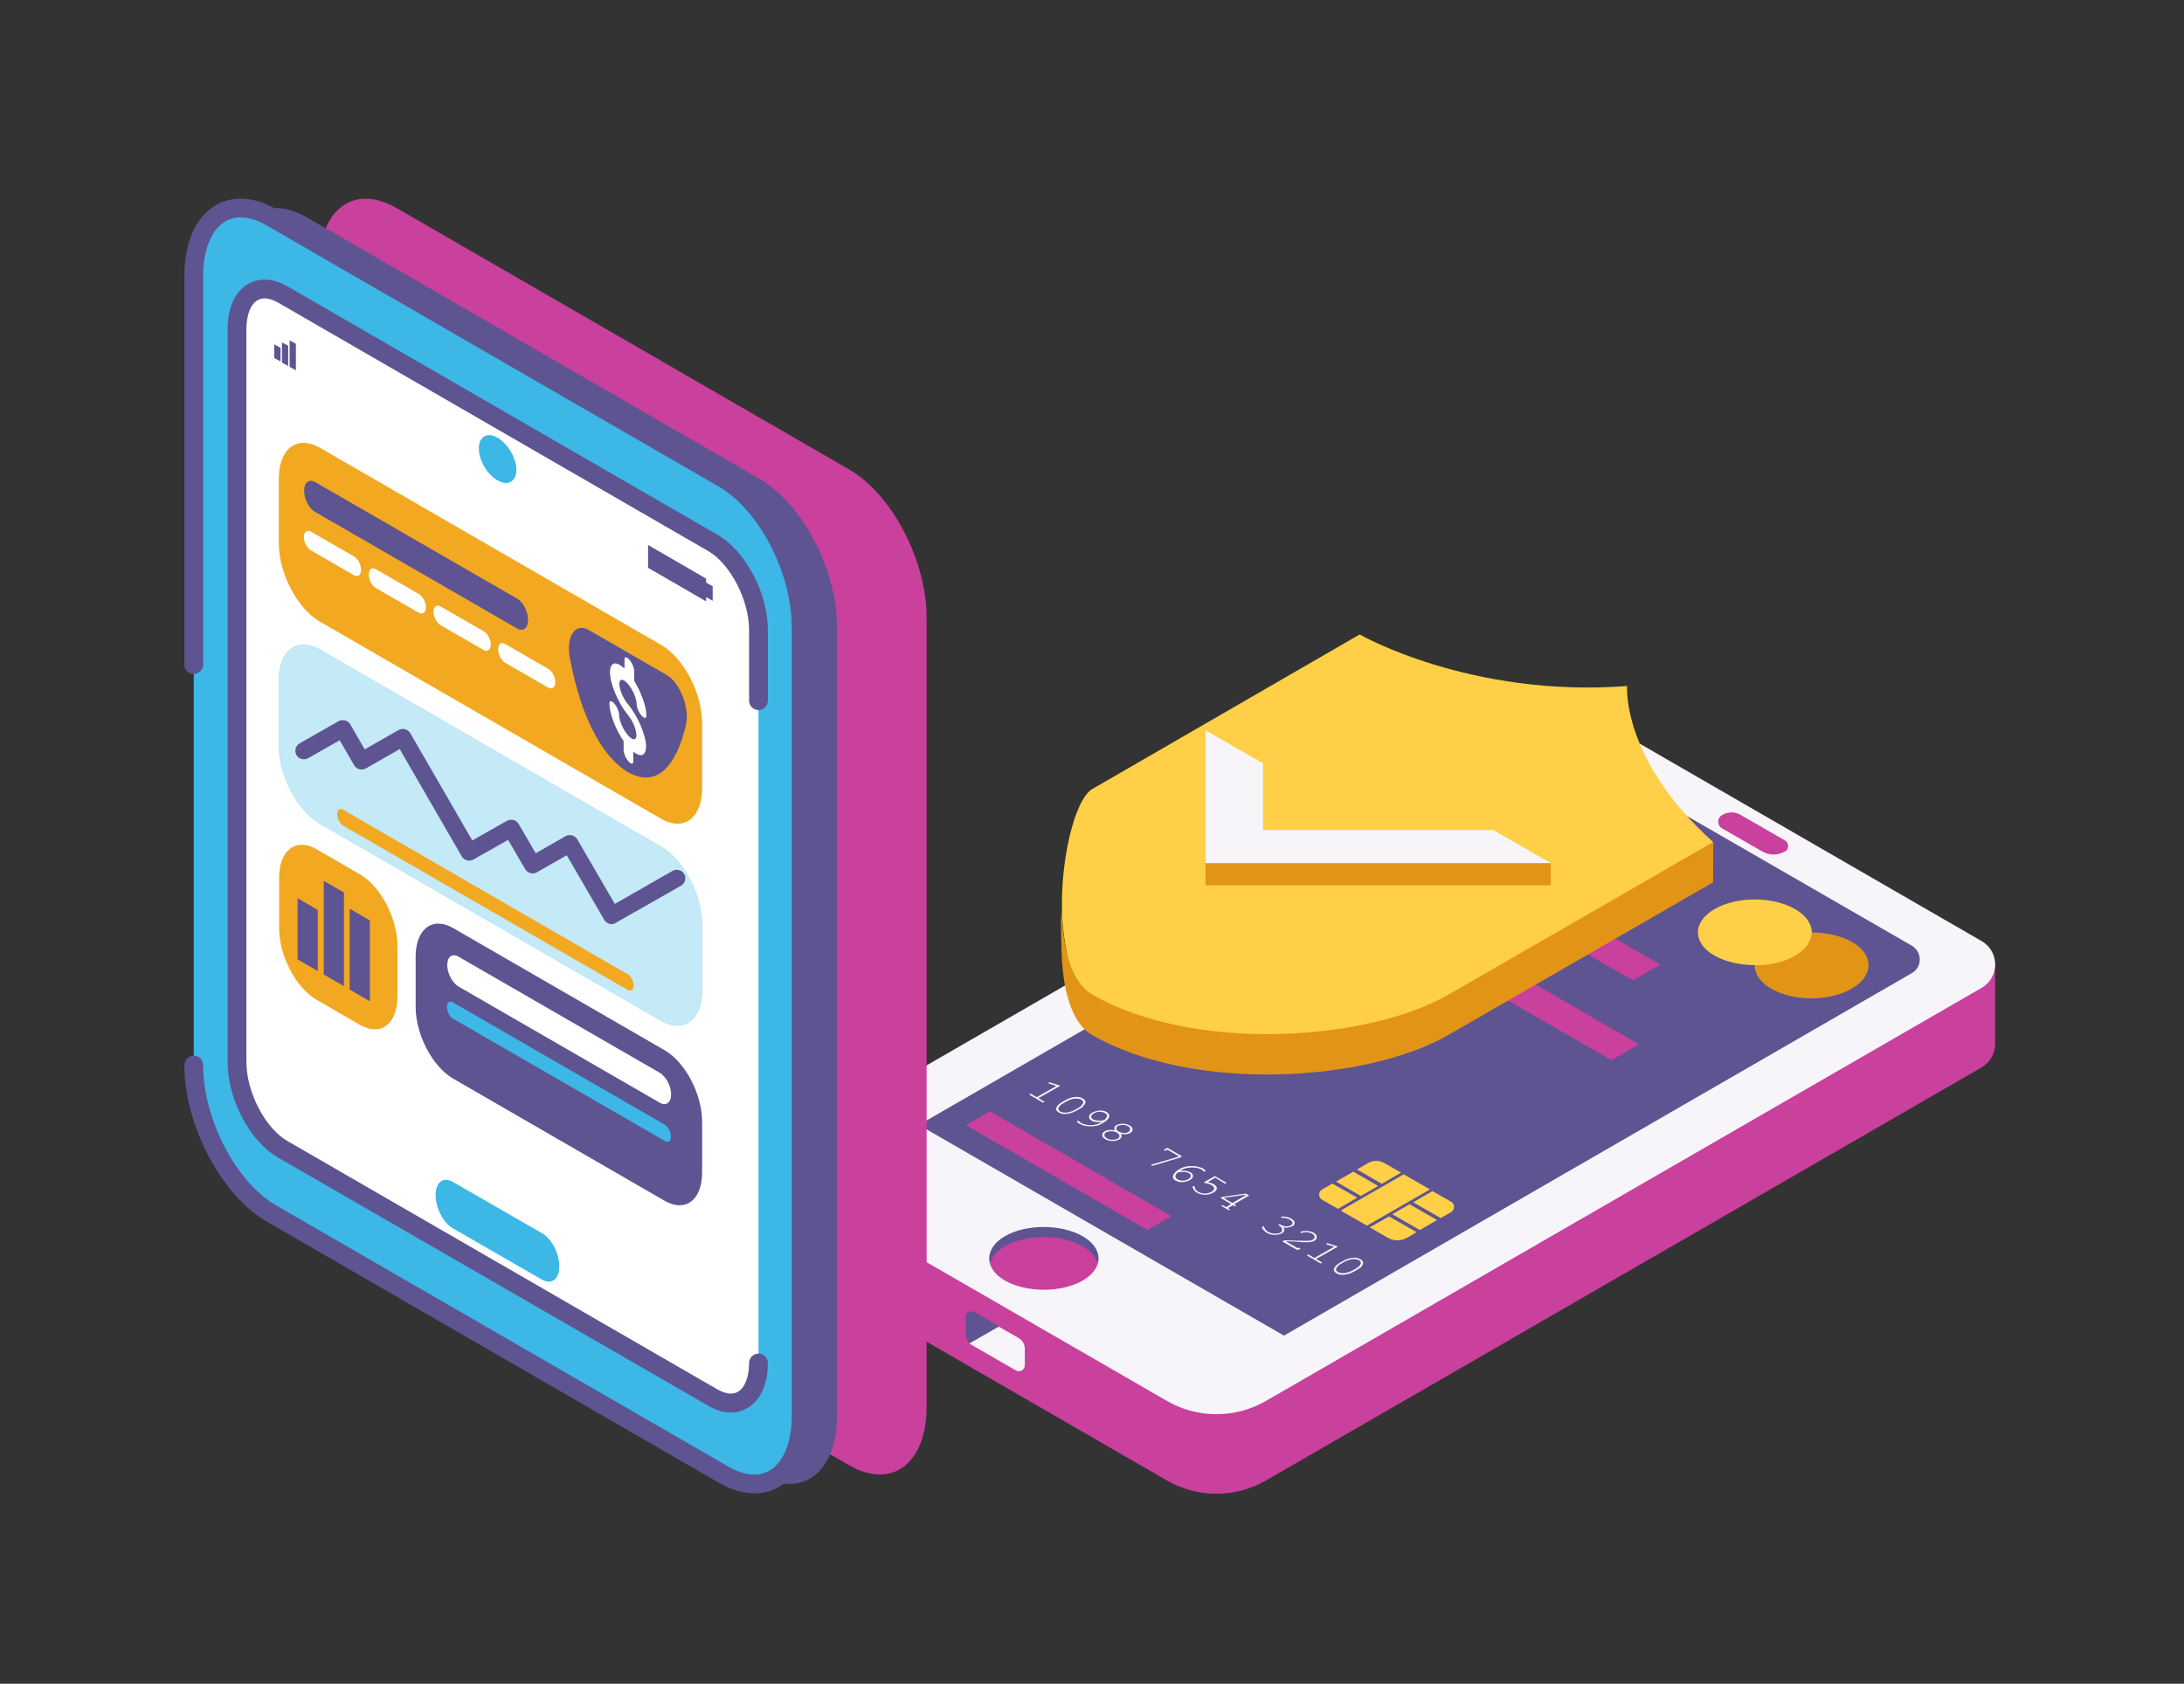
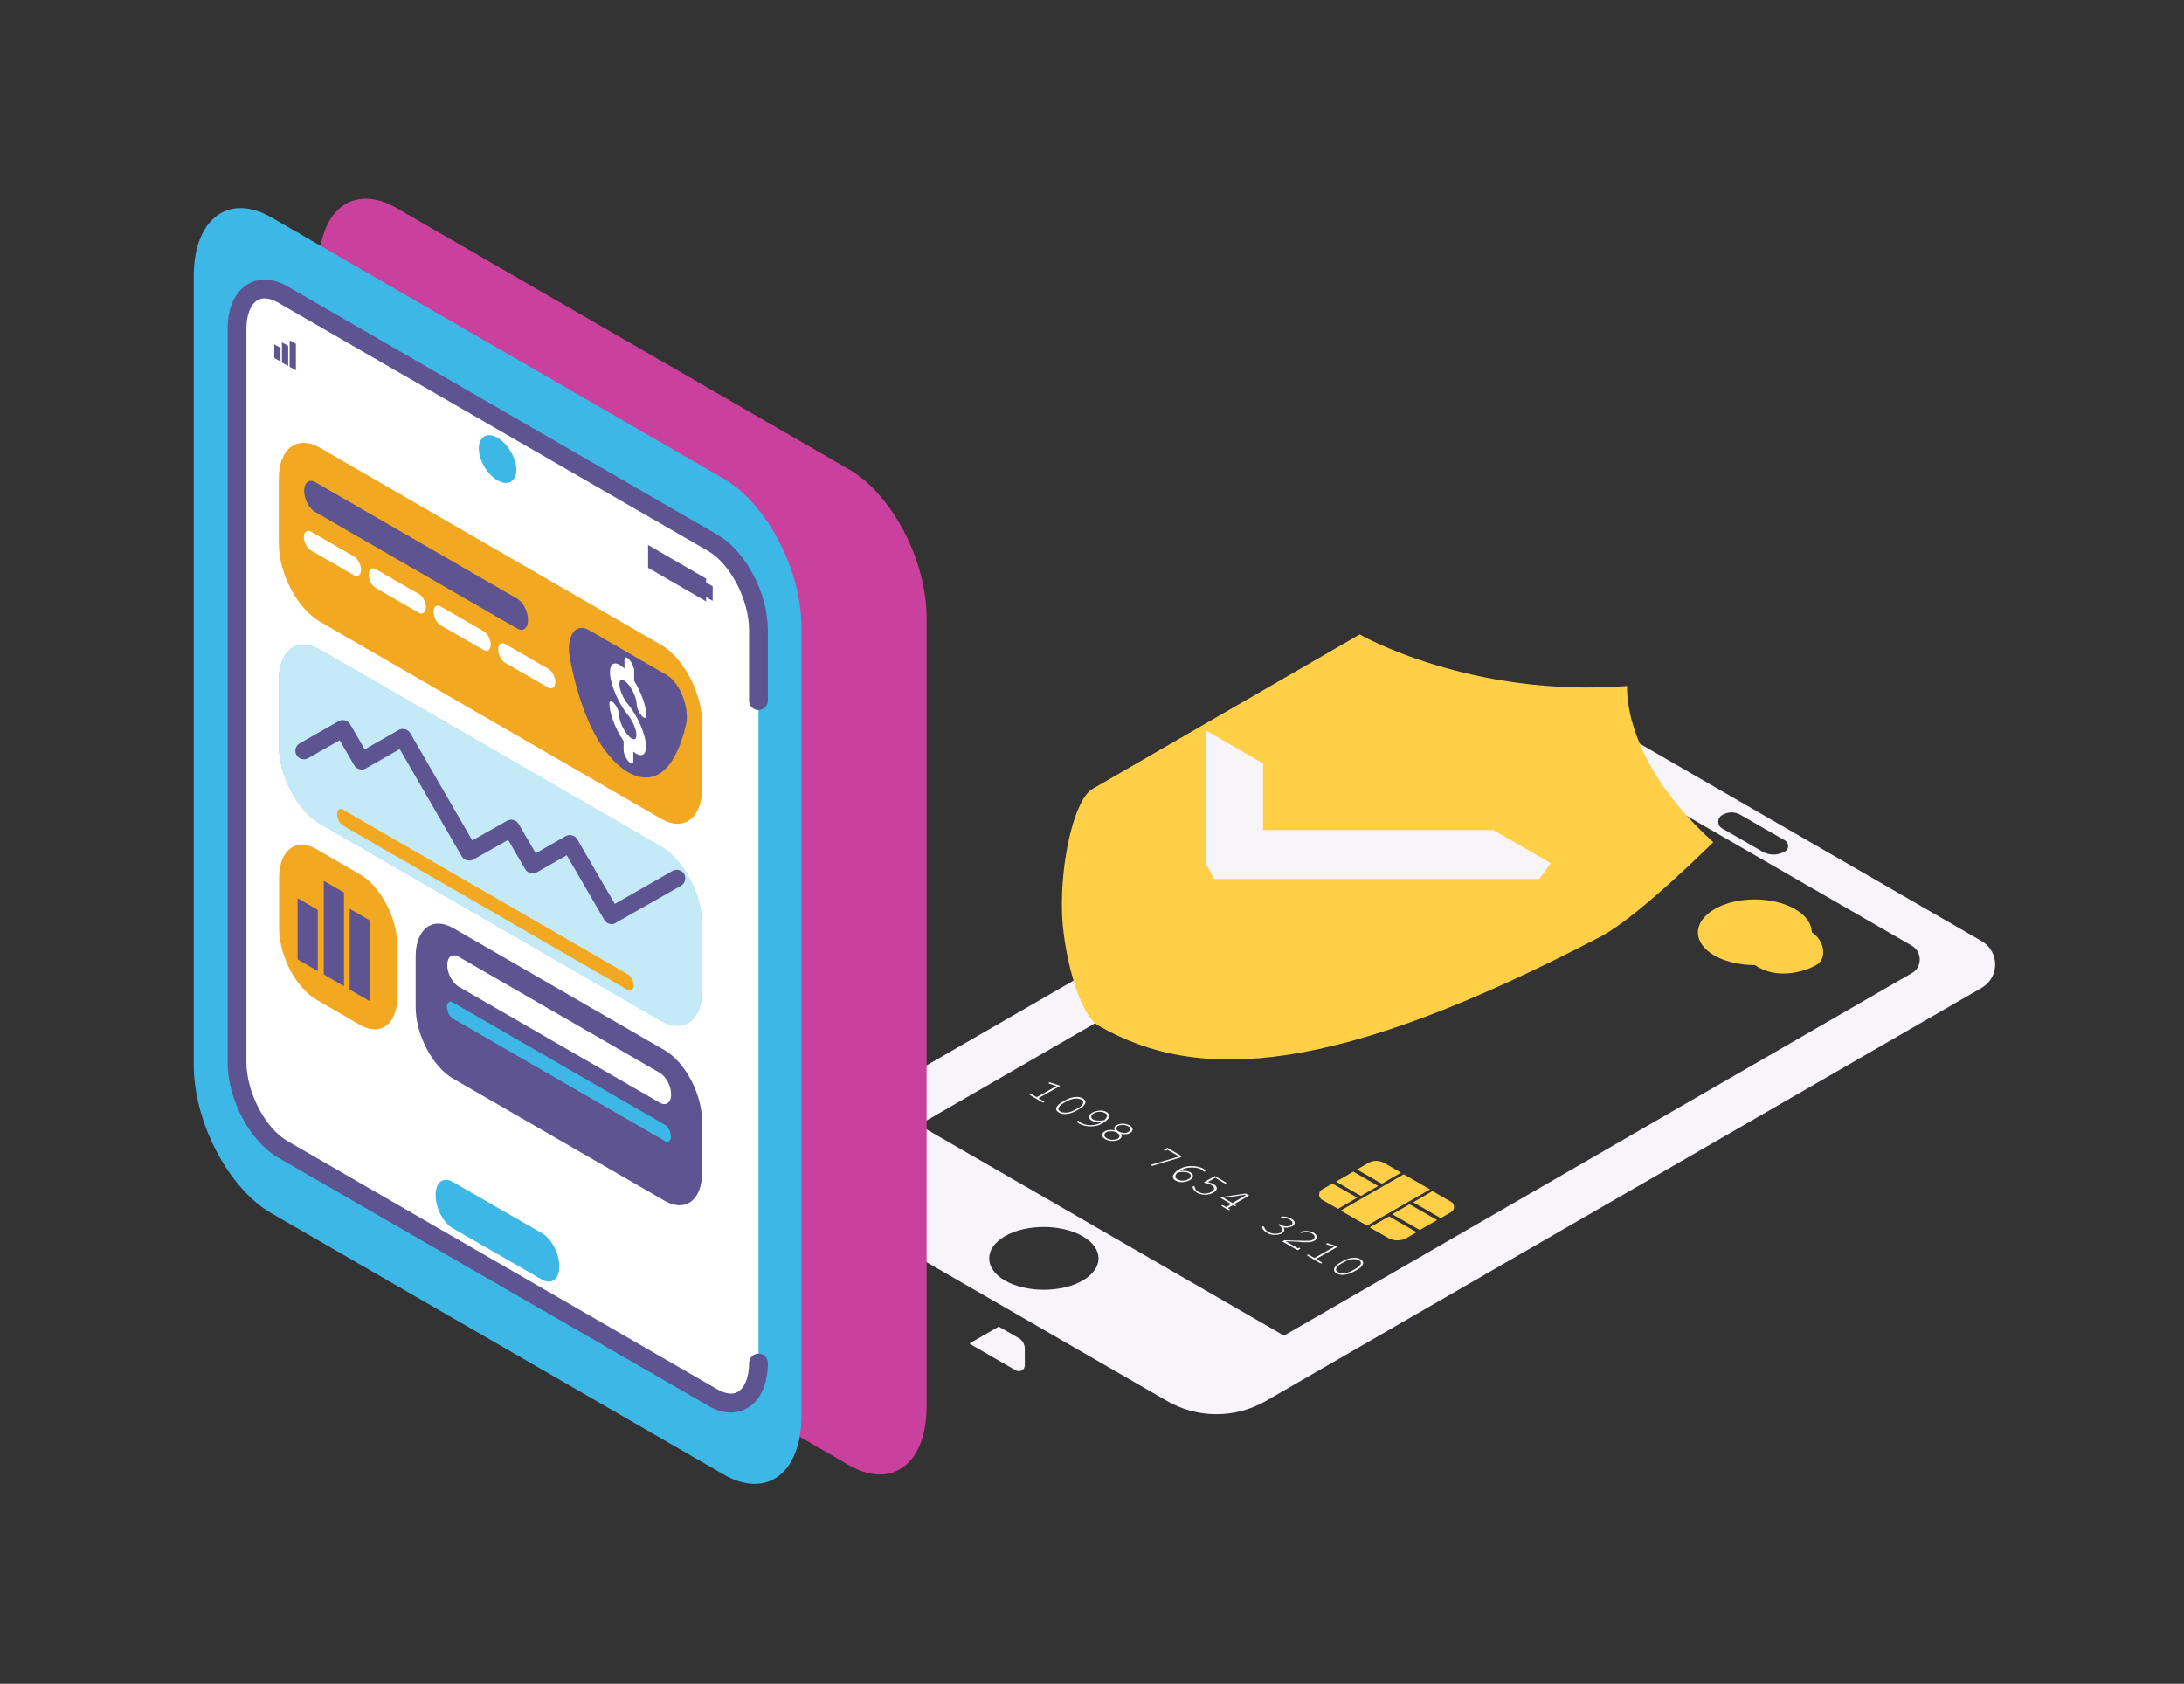
<svg xmlns="http://www.w3.org/2000/svg" width="1197" zoomAndPan="magnify" viewBox="0 0 897.75 692.25" height="923" preserveAspectRatio="xMidYMid meet" version="1.0">
  <rect x="0" y="0" width="897.75" height="692.25" fill="#333333" stroke="none" />
  <defs>
    <filter x="0%" y="0%" width="100%" height="100%" id="26226cba38">
      <feColorMatrix values="0 0 0 0 1 0 0 0 0 1 0 0 0 0 1 0 0 0 1 0" color-interpolation-filters="sRGB" />
    </filter>
    <clipPath id="f24c9ea4ad">
      <path d="M 436 260.777 L 750 260.777 L 750 510 L 436 510 Z M 436 260.777 " clip-rule="nonzero" />
    </clipPath>
    <clipPath id="f87af07aac">
      <path d="M 75.461 81 L 334 81 L 334 614 L 75.461 614 Z M 75.461 81 " clip-rule="nonzero" />
    </clipPath>
    <mask id="673e014e67">
      <g filter="url(#26226cba38)">
        <rect x="-89.775" width="1077.3" fill="#000000" y="-69.225" height="830.7" fill-opacity="0.698" />
      </g>
    </mask>
    <clipPath id="3d100a5643">
      <path d="M 0.238 1 L 174.77 1 L 174.77 158 L 0.238 158 Z M 0.238 1 " clip-rule="nonzero" />
    </clipPath>
    <clipPath id="c8e53e6336">
      <rect x="0" width="175" y="0" height="159" />
    </clipPath>
  </defs>
-   <path fill="#c9409d" d="M 703.859 339.16 C 702.957 335.66 703.758 331.258 707.758 330.156 C 711.062 329.258 714.664 331.859 717.363 333.258 C 719.664 334.457 722.164 335.359 724.566 336.559 C 730.668 339.461 736.07 343.961 739.773 349.664 C 740.574 350.863 741.273 352.262 741.473 353.664 C 741.672 355.164 741.172 356.766 739.871 357.562 C 738.57 358.363 736.77 358.164 735.469 357.363 C 734.07 356.664 732.969 355.465 731.77 354.562 C 726.766 350.664 720.066 350.164 714.262 347.66 C 712.062 346.762 710.062 345.562 707.961 344.262 C 706.961 343.66 705.961 343.062 705.258 342.059 C 704.457 341.262 704.059 340.262 703.859 339.16 Z M 791.191 397.473 C 791.191 397.473 788.59 399.477 785.59 402.777 L 657.941 329.156 C 648.137 323.457 635.934 323.457 626.129 329.156 L 355.723 485.195 C 346.82 472.594 319.91 478.496 319.91 478.496 L 319.91 511.402 C 320.012 514.402 321.512 517.305 324.41 519.004 L 479.773 608.727 C 492.277 615.93 507.684 615.93 520.289 608.727 L 814.5 438.883 C 818.102 436.785 820.004 433.184 820.102 429.48 L 820.102 396.574 Z M 791.191 397.473 " fill-opacity="1" fill-rule="nonzero" />
-   <path fill="#5d5491" d="M 398.539 552.215 C 397.539 551.211 396.941 549.914 396.941 548.41 L 396.941 541.512 C 396.941 539.711 398.941 538.508 400.539 539.41 L 410.645 545.211 L 415.746 555.016 C 412.746 554.914 398.84 552.512 398.539 552.215 Z M 446.258 505.703 C 437.555 500.699 419.648 499.398 410.844 504.402 C 405.543 507.5 402.242 517.406 406.945 519.406 C 407.645 516.805 409.746 514.305 413.145 512.305 C 421.848 507.301 436.156 507.301 444.957 512.305 C 448.461 514.305 450.461 516.805 451.16 519.406 C 455.863 517.406 451.562 508.801 446.258 505.703 Z M 790.59 400.875 L 532.094 554.512 L 368.027 461.992 L 627.328 312.152 C 635.832 307.25 648.035 305.75 656.539 310.652 L 790.59 389.773 C 794.895 392.273 794.895 398.473 790.59 400.875 Z M 481.574 500 L 406.945 456.891 L 397.039 462.59 L 471.668 505.703 Z M 673.746 429.383 L 577.211 373.566 C 569.008 373.969 560.805 373.77 552.699 372.566 L 662.344 435.883 Z M 682.551 396.574 L 631.43 367.066 C 626.93 368.266 622.328 368.766 617.727 369.266 C 616.324 369.469 614.824 369.566 613.422 369.766 L 671.246 403.074 Z M 682.551 396.574 " fill-opacity="1" fill-rule="nonzero" />
-   <path fill="#f7f5fa" d="M 435.855 446.387 L 426.852 451.488 L 429.051 452.789 C 429.254 452.887 429.254 452.988 429.254 452.988 C 429.254 453.09 429.254 453.09 429.152 453.188 C 429.051 453.289 428.953 453.289 428.852 453.289 C 428.75 453.289 428.551 453.188 428.453 453.188 L 423.352 450.188 C 423.148 450.086 423.148 449.988 423.148 449.988 C 423.148 449.887 423.148 449.887 423.25 449.789 C 423.352 449.688 423.449 449.688 423.551 449.688 C 423.648 449.688 423.852 449.789 423.949 449.789 L 426.152 451.086 L 434.254 446.488 L 431.453 445.586 C 431.352 445.586 431.254 445.484 431.152 445.484 C 431.055 445.484 431.055 445.387 431.055 445.285 C 431.055 445.188 431.055 445.188 431.152 445.086 C 431.254 445.086 431.352 444.984 431.453 444.984 C 431.555 444.984 431.652 444.984 431.852 445.086 Z M 443.957 455.789 L 442.355 456.688 C 440.957 457.488 439.555 457.891 438.156 457.988 C 437.055 458.09 436.055 457.891 435.254 457.391 C 434.855 457.188 434.555 456.891 434.355 456.59 C 434.152 456.289 434.055 455.988 434.152 455.688 C 434.152 455.488 434.254 455.289 434.453 454.988 C 434.652 454.688 434.855 454.387 435.055 454.188 C 435.355 453.887 435.855 453.59 436.355 453.188 L 437.957 452.289 C 439.355 451.488 440.758 451.086 442.156 450.988 C 443.258 450.887 444.258 451.086 445.059 451.586 C 445.457 451.789 445.758 452.09 445.957 452.387 C 446.16 452.688 446.258 452.988 446.16 453.289 C 446.16 453.488 446.059 453.688 445.859 453.988 C 445.66 454.289 445.457 454.59 445.258 454.789 C 445.059 455.188 444.559 455.488 443.957 455.789 Z M 443.258 455.488 C 443.859 455.188 444.359 454.789 444.656 454.387 C 444.957 453.988 445.258 453.688 445.258 453.387 C 445.258 453.188 445.258 452.988 445.16 452.789 C 445.059 452.488 444.758 452.289 444.457 452.09 C 443.758 451.688 442.758 451.586 441.656 451.688 C 440.555 451.887 439.457 452.188 438.457 452.789 L 437.055 453.59 C 436.453 453.887 435.953 454.289 435.656 454.688 C 435.355 455.09 435.055 455.391 435.055 455.789 C 435.055 455.988 435.055 456.188 435.156 456.289 C 435.254 456.59 435.555 456.789 435.855 456.988 C 436.555 457.391 437.555 457.488 438.656 457.391 C 439.758 457.188 440.855 456.891 441.855 456.289 Z M 453.062 461.191 C 452.16 461.289 451.359 461.391 450.559 461.289 C 449.762 461.191 449.16 460.988 448.66 460.691 C 448.258 460.391 447.859 460.09 447.758 459.691 C 447.559 459.289 447.66 458.891 447.859 458.488 C 448.059 458.09 448.461 457.688 449.059 457.391 C 449.859 456.988 450.762 456.688 451.961 456.59 C 453.062 456.488 454.062 456.688 454.863 457.188 C 455.461 457.488 455.762 457.988 455.961 458.391 C 456.062 458.891 455.961 459.391 455.562 459.891 C 455.062 460.59 454.16 461.289 453.062 461.891 C 452.16 462.391 451.262 462.789 450.359 462.891 C 449.762 462.992 449.059 463.09 448.359 463.09 C 447.66 463.09 446.859 462.992 446.16 462.891 C 445.16 462.691 444.359 462.391 443.656 461.992 C 443.156 461.691 442.855 461.492 442.758 461.191 C 442.656 461.09 442.758 460.988 442.855 460.891 C 442.957 460.891 443.059 460.789 443.156 460.789 C 443.258 460.789 443.359 460.789 443.457 460.891 C 443.559 460.891 443.559 460.988 443.656 461.09 C 443.758 461.289 443.957 461.391 444.258 461.59 C 445.359 462.191 446.66 462.59 448.258 462.59 C 449.859 462.59 451.16 462.289 452.359 461.59 C 452.359 461.59 452.66 461.492 453.062 461.191 Z M 453.961 460.488 C 454.66 459.789 455.062 459.191 455.062 458.691 C 455.062 458.289 454.762 457.891 454.16 457.59 C 453.562 457.289 452.859 457.09 452.062 457.09 C 451.16 457.09 450.359 457.289 449.66 457.688 C 448.961 458.09 448.66 458.488 448.559 458.988 C 448.461 459.488 448.758 459.891 449.262 460.191 C 449.559 460.391 449.961 460.488 450.359 460.59 C 450.859 460.691 451.359 460.691 451.961 460.691 C 452.359 460.789 453.062 460.691 453.961 460.488 Z M 460.766 466.191 C 461.062 466.691 461.164 467.09 460.965 467.492 C 460.863 467.891 460.465 468.191 460.062 468.492 C 459.266 468.891 458.363 469.094 457.262 469.094 C 456.164 469.094 455.16 468.793 454.363 468.391 C 453.562 467.891 453.062 467.391 453.062 466.691 C 453.062 466.09 453.363 465.492 454.16 465.09 C 454.66 464.793 455.262 464.59 455.961 464.59 C 456.664 464.492 457.363 464.59 458.262 464.691 C 458.062 464.293 457.965 463.891 458.062 463.59 C 458.164 463.191 458.465 462.789 458.965 462.59 C 459.664 462.191 460.562 461.992 461.566 461.992 C 462.664 461.992 463.566 462.289 464.367 462.691 C 465.164 463.191 465.566 463.691 465.566 464.293 C 465.566 464.891 465.266 465.391 464.566 465.793 C 464.066 466.09 463.465 466.293 462.766 466.293 C 462.164 466.391 461.465 466.293 460.766 466.191 Z M 459.363 468.191 C 459.965 467.891 460.164 467.492 460.164 466.992 C 460.164 466.492 459.766 466.09 459.164 465.691 C 458.465 465.293 457.762 465.09 456.863 465.09 C 455.961 465.09 455.262 465.191 454.762 465.492 C 454.16 465.793 453.961 466.191 453.961 466.691 C 453.961 467.191 454.363 467.594 454.961 467.992 C 455.664 468.391 456.363 468.594 457.262 468.594 C 458.062 468.594 458.762 468.492 459.363 468.191 Z M 463.766 465.391 C 464.266 465.09 464.566 464.691 464.566 464.191 C 464.566 463.691 464.266 463.289 463.664 462.992 C 463.066 462.691 462.363 462.492 461.566 462.492 C 460.766 462.492 460.062 462.59 459.562 462.891 C 459.062 463.191 458.863 463.492 458.863 463.992 C 458.863 464.492 459.266 464.891 459.863 465.191 C 460.465 465.59 461.164 465.691 461.965 465.793 C 462.766 465.891 463.266 465.691 463.766 465.391 Z M 484.273 475.594 L 484.574 475.395 L 479.871 472.691 L 479.27 472.992 C 479.07 473.094 478.973 473.094 478.871 473.094 C 478.77 473.094 478.672 473.094 478.57 472.992 C 478.473 472.895 478.473 472.895 478.473 472.793 C 478.473 472.691 478.57 472.594 478.672 472.594 L 479.871 471.895 L 485.875 475.395 L 484.875 475.992 L 474.07 479.195 C 473.871 479.293 473.77 479.293 473.668 479.293 C 473.57 479.293 473.469 479.293 473.367 479.195 C 473.27 479.094 473.27 479.094 473.27 478.996 C 473.27 478.895 473.27 478.895 473.367 478.793 C 473.367 478.793 473.469 478.695 473.668 478.695 Z M 485.074 481.395 C 486.074 481.297 486.875 481.297 487.574 481.395 C 488.273 481.496 488.875 481.695 489.375 481.996 C 490.074 482.395 490.375 482.895 490.375 483.496 C 490.375 484.098 489.977 484.695 489.074 485.195 C 488.273 485.598 487.375 485.895 486.273 485.996 C 485.172 486.098 484.172 485.895 483.273 485.395 C 482.672 485.098 482.371 484.695 482.172 484.195 C 481.973 483.695 482.172 483.195 482.574 482.594 C 483.074 481.895 483.875 481.195 484.973 480.594 C 485.773 480.094 486.676 479.793 487.676 479.594 C 488.477 479.395 489.273 479.395 490.074 479.395 C 490.875 479.395 491.676 479.496 492.477 479.695 C 493.277 479.895 493.977 480.094 494.676 480.496 C 495.078 480.797 495.379 480.996 495.477 481.297 C 495.477 481.395 495.477 481.496 495.379 481.594 C 495.277 481.695 495.176 481.695 495.078 481.695 C 494.977 481.695 494.879 481.695 494.777 481.594 C 494.676 481.594 494.676 481.496 494.578 481.395 C 494.477 481.195 494.277 480.996 493.977 480.895 C 492.977 480.297 491.676 479.996 489.977 479.996 C 488.273 479.996 486.875 480.297 485.773 480.996 C 485.676 480.996 485.473 481.094 485.074 481.395 Z M 484.172 481.996 C 483.473 482.594 483.074 483.195 483.172 483.695 C 483.172 484.195 483.473 484.598 484.074 484.895 C 484.672 485.195 485.375 485.395 486.176 485.395 C 487.074 485.395 487.773 485.195 488.477 484.797 C 489.176 484.395 489.477 483.996 489.477 483.496 C 489.477 482.996 489.273 482.594 488.676 482.297 C 488.176 481.996 487.473 481.895 486.574 481.797 C 486.176 481.797 485.273 481.895 484.172 481.996 Z M 499.578 484.195 L 496.477 485.996 C 496.977 486.098 497.477 486.297 497.879 486.398 C 498.277 486.598 498.68 486.695 498.98 486.898 C 499.781 487.398 500.18 487.898 500.18 488.598 C 500.18 489.195 499.68 489.797 498.777 490.297 C 497.777 490.898 496.68 491.199 495.379 491.199 C 494.176 491.199 493.078 490.898 492.078 490.398 C 491.477 489.996 490.977 489.598 490.676 489.098 C 490.477 488.797 490.277 488.398 490.277 488.098 C 490.277 487.898 490.277 487.797 490.375 487.695 C 490.477 487.598 490.574 487.598 490.676 487.598 C 490.777 487.598 490.875 487.598 490.977 487.695 C 491.074 487.797 491.074 487.797 491.074 487.898 C 491.176 488.797 491.676 489.496 492.578 489.996 C 493.375 490.398 494.176 490.699 495.176 490.699 C 496.18 490.699 497.078 490.496 497.98 489.996 C 498.68 489.598 499.078 489.098 499.078 488.598 C 499.078 488.098 498.777 487.695 498.078 487.297 C 497.379 486.898 496.578 486.598 495.578 486.398 C 495.379 486.398 495.176 486.297 495.078 486.297 C 494.977 486.195 494.977 486.195 494.977 486.098 C 494.977 485.996 495.078 485.996 495.176 485.895 L 499.379 483.496 L 503.883 486.098 C 504.082 486.195 504.082 486.297 504.082 486.297 C 504.082 486.398 504.082 486.398 503.98 486.496 C 503.883 486.598 503.781 486.598 503.68 486.598 C 503.582 486.598 503.379 486.496 503.281 486.496 Z M 505.98 495 L 501.68 492.5 L 502.379 492.098 L 512.086 490.699 L 513.484 491.496 L 507.281 495.098 L 507.781 495.398 C 507.984 495.5 507.984 495.598 508.082 495.598 C 508.082 495.699 508.082 495.699 507.984 495.801 C 507.883 495.898 507.781 495.898 507.684 495.898 C 507.582 495.898 507.383 495.801 507.281 495.801 L 506.781 495.5 L 504.781 496.699 L 505.281 497 C 505.48 497.098 505.48 497.199 505.582 497.199 C 505.582 497.301 505.582 497.301 505.48 497.398 C 505.383 497.5 505.281 497.5 505.18 497.5 C 505.082 497.5 504.883 497.398 504.781 497.398 L 502.379 496 C 502.18 495.898 502.18 495.801 502.082 495.801 C 502.082 495.699 502.082 495.699 502.18 495.598 C 502.281 495.5 502.379 495.5 502.48 495.5 C 502.582 495.5 502.781 495.598 502.879 495.598 L 504.082 496.301 Z M 506.582 494.598 L 512.086 491.398 L 511.785 491.199 L 502.98 492.5 Z M 527.59 504.602 C 527.891 505.102 527.992 505.602 527.891 506 C 527.789 506.402 527.391 506.801 526.891 507.102 C 526.09 507.5 525.188 507.703 523.891 507.703 C 522.59 507.703 521.586 507.402 520.688 506.801 C 520.086 506.5 519.688 506.102 519.285 505.602 C 518.887 505.102 518.785 504.699 518.785 504.5 C 518.785 504.402 518.785 504.301 518.887 504.301 C 518.988 504.301 519.086 504.199 519.188 504.199 C 519.285 504.199 519.387 504.199 519.488 504.301 C 519.586 504.301 519.586 504.402 519.688 504.5 C 519.887 505.301 520.488 506 521.387 506.5 C 522.188 506.902 522.988 507.203 523.988 507.203 C 524.988 507.203 525.688 507.102 526.289 506.801 C 526.691 506.602 526.891 506.301 526.988 505.902 C 527.09 505.5 526.988 505.203 526.789 504.801 C 526.59 504.402 526.191 504.102 525.688 503.801 C 525.488 503.699 525.488 503.602 525.488 503.602 C 525.488 503.602 525.488 503.5 525.59 503.402 C 525.688 503.301 525.789 503.301 525.891 503.301 C 525.988 503.301 526.191 503.301 526.289 503.402 L 526.789 503.699 C 527.391 504 527.992 504.199 528.789 504.199 C 529.492 504.199 530.09 504.102 530.59 503.801 C 531.09 503.5 531.293 503.199 531.293 502.699 C 531.293 502.301 530.891 501.902 530.293 501.5 C 529.891 501.199 529.391 501 528.789 500.898 C 528.289 500.801 527.789 500.699 527.289 500.699 C 527.09 500.699 526.988 500.699 526.891 500.699 C 526.789 500.699 526.789 500.699 526.691 500.602 C 526.59 500.5 526.59 500.5 526.59 500.398 C 526.59 500.301 526.59 500.301 526.691 500.199 C 526.891 500.102 527.391 500.102 528.09 500.199 C 529.191 500.301 530.09 500.602 530.891 501.102 C 531.691 501.602 532.191 502.102 532.191 502.699 C 532.191 503.301 531.891 503.801 531.293 504.102 C 530.891 504.301 530.391 504.5 529.691 504.602 C 528.992 504.801 528.289 504.801 527.59 504.602 Z M 528.492 510.301 L 533.492 513.203 L 533.691 513.102 C 533.891 513.004 533.992 513.004 534.094 513.004 C 534.191 513.004 534.293 513.004 534.395 513.102 C 534.492 513.203 534.492 513.203 534.492 513.305 C 534.492 513.402 534.395 513.504 534.293 513.504 L 533.391 514.004 L 527.09 510.402 L 527.992 509.902 C 530.492 510.004 532.891 510.102 535.395 510.102 C 536.492 510.102 537.395 510.102 537.793 510.102 C 538.293 510.102 538.695 510.004 538.895 510.004 C 539.195 509.902 539.395 509.801 539.594 509.703 C 540.094 509.402 540.395 509.004 540.395 508.504 C 540.395 508 539.996 507.602 539.395 507.203 C 538.793 506.902 538.195 506.703 537.395 506.602 C 536.594 506.5 535.992 506.602 535.395 506.801 C 535.191 506.902 535.094 506.902 534.992 506.902 C 534.895 506.902 534.793 506.902 534.691 506.801 C 534.594 506.703 534.594 506.703 534.594 506.602 C 534.594 506.5 534.594 506.5 534.691 506.402 C 534.895 506.301 535.395 506.203 536.094 506.102 C 536.793 506 537.492 506.102 538.195 506.203 C 538.895 506.301 539.496 506.602 539.996 506.801 C 540.797 507.301 541.195 507.801 541.297 508.504 C 541.297 509.203 540.996 509.703 540.297 510.102 C 539.996 510.301 539.695 510.402 539.293 510.504 C 538.996 510.602 538.496 510.602 537.992 510.703 C 537.492 510.703 536.594 510.703 535.395 510.703 C 532.691 510.402 530.293 510.402 528.492 510.301 Z M 550 512.504 L 540.996 517.605 L 543.195 518.906 C 543.395 519.004 543.395 519.105 543.395 519.105 C 543.395 519.203 543.395 519.203 543.297 519.305 C 543.195 519.406 543.098 519.406 542.996 519.406 C 542.895 519.406 542.695 519.305 542.598 519.305 L 537.492 516.305 C 537.293 516.203 537.293 516.105 537.293 516.105 C 537.293 516.105 537.293 516.004 537.395 515.902 C 537.492 515.805 537.594 515.805 537.695 515.805 C 537.793 515.805 537.992 515.902 538.094 515.902 L 540.297 517.203 L 548.398 512.602 L 545.598 511.703 C 545.496 511.703 545.398 511.602 545.297 511.602 C 545.195 511.602 545.195 511.504 545.195 511.402 C 545.195 511.305 545.195 511.305 545.297 511.203 C 545.398 511.203 545.496 511.102 545.598 511.102 C 545.695 511.102 545.797 511.102 545.996 511.203 Z M 558.102 521.906 L 556.5 522.805 C 555.102 523.605 553.699 524.008 552.301 524.105 C 551.199 524.207 550.199 524.008 549.398 523.504 C 549 523.305 548.699 523.004 548.5 522.707 C 548.297 522.406 548.199 522.105 548.297 521.805 C 548.297 521.605 548.398 521.406 548.598 521.105 C 548.797 520.805 549 520.504 549.199 520.305 C 549.5 520.004 550 519.703 550.5 519.305 L 552.102 518.406 C 553.5 517.605 554.902 517.203 556.301 517.105 C 557.402 517.004 558.402 517.203 559.203 517.703 C 559.602 517.906 559.902 518.203 560.102 518.504 C 560.305 518.805 560.402 519.105 560.305 519.406 C 560.305 519.605 560.203 519.805 560.004 520.203 C 559.801 520.504 559.602 520.805 559.402 521.004 C 559.203 521.207 558.703 521.504 558.102 521.906 Z M 557.402 521.504 C 558 521.207 558.504 520.805 558.801 520.406 C 559.102 520.004 559.402 519.703 559.402 519.406 C 559.402 519.203 559.402 519.004 559.301 518.805 C 559.203 518.504 558.902 518.305 558.602 518.105 C 557.902 517.703 556.902 517.605 555.801 517.703 C 554.699 517.906 553.602 518.203 552.602 518.805 L 551.199 519.605 C 550.598 519.906 550.098 520.305 549.797 520.707 C 549.5 521.105 549.199 521.406 549.199 521.805 C 549.199 522.004 549.199 522.207 549.297 522.305 C 549.398 522.605 549.699 522.805 550 523.004 C 550.699 523.406 551.699 523.508 552.801 523.406 C 553.898 523.207 555 522.906 556 522.305 Z M 814.5 386.871 L 657.941 296.449 C 648.137 290.746 635.934 290.746 626.129 296.449 L 584.711 320.355 C 578.41 320.055 572.008 319.953 565.605 320.254 C 559.402 320.555 552.898 321.156 547.098 319.055 C 542.297 317.355 538.293 314.055 534.191 311.051 C 523.488 303.352 510.582 297.551 497.578 299.25 C 496.078 298.848 494.578 298.848 493.375 299.75 C 492.777 300.25 492.277 300.852 491.875 301.551 C 490.477 304.152 489.875 307.051 489.375 309.953 C 487.875 318.453 486.375 327.059 484.875 335.559 C 483.473 343.359 482.074 351.262 482.773 359.164 C 483.172 363.367 484.172 367.766 486.973 370.969 C 488.176 372.367 489.574 373.367 491.176 374.367 L 324.41 470.594 C 318.41 474.094 318.41 482.797 324.41 486.297 L 479.773 576.02 C 492.277 583.223 507.684 583.223 520.289 576.02 L 814.5 406.176 C 822.004 401.875 822.004 391.172 814.5 386.871 Z M 707.961 335.059 C 710.359 333.66 713.262 333.66 715.562 335.059 L 733.77 345.562 C 735.469 346.562 735.469 349.062 733.77 350.062 L 733.668 350.062 C 730.77 351.762 727.266 351.762 724.367 350.062 L 707.859 340.559 C 705.758 339.359 705.758 336.258 707.961 335.059 Z M 444.957 526.508 C 436.254 531.508 421.949 531.508 413.145 526.508 C 404.441 521.504 404.441 513.203 413.145 508.203 C 421.848 503.199 436.156 503.199 444.957 508.203 C 453.762 513.203 453.762 521.504 444.957 526.508 Z M 785.891 400.074 L 527.789 549.113 L 377.73 462.492 L 524.09 377.969 C 531.09 376.668 538.094 374.668 545.098 373.066 C 547.297 372.566 549.598 372.168 551.801 372.469 C 573.609 375.867 595.715 371.668 617.625 369.168 C 625.328 368.266 633.332 367.367 640.133 363.465 C 646.938 359.566 652.137 352.062 650.938 344.359 C 650.039 339.059 646.234 334.66 641.633 331.758 C 637.031 328.957 631.73 327.559 626.527 326.355 C 623.328 325.656 620.125 324.957 616.926 324.355 L 631.73 315.754 C 640.234 310.852 650.738 310.852 659.242 315.754 L 785.988 388.871 C 790.191 391.473 790.191 397.676 785.891 400.074 Z M 421.25 554.512 L 421.25 561.316 C 421.25 563.215 419.25 564.316 417.547 563.414 L 399.539 553.012 C 399.141 552.812 398.84 552.512 398.539 552.312 L 410.543 545.41 L 418.547 550.012 C 420.25 550.914 421.25 552.613 421.25 554.512 Z M 421.25 554.512 " fill-opacity="1" fill-rule="nonzero" />
+   <path fill="#f7f5fa" d="M 435.855 446.387 L 426.852 451.488 L 429.051 452.789 C 429.254 452.887 429.254 452.988 429.254 452.988 C 429.254 453.09 429.254 453.09 429.152 453.188 C 429.051 453.289 428.953 453.289 428.852 453.289 C 428.75 453.289 428.551 453.188 428.453 453.188 L 423.352 450.188 C 423.148 450.086 423.148 449.988 423.148 449.988 C 423.148 449.887 423.148 449.887 423.25 449.789 C 423.352 449.688 423.449 449.688 423.551 449.688 C 423.648 449.688 423.852 449.789 423.949 449.789 L 426.152 451.086 L 434.254 446.488 L 431.453 445.586 C 431.352 445.586 431.254 445.484 431.152 445.484 C 431.055 445.484 431.055 445.387 431.055 445.285 C 431.055 445.188 431.055 445.188 431.152 445.086 C 431.254 445.086 431.352 444.984 431.453 444.984 C 431.555 444.984 431.652 444.984 431.852 445.086 Z M 443.957 455.789 L 442.355 456.688 C 440.957 457.488 439.555 457.891 438.156 457.988 C 437.055 458.09 436.055 457.891 435.254 457.391 C 434.855 457.188 434.555 456.891 434.355 456.59 C 434.152 456.289 434.055 455.988 434.152 455.688 C 434.152 455.488 434.254 455.289 434.453 454.988 C 434.652 454.688 434.855 454.387 435.055 454.188 C 435.355 453.887 435.855 453.59 436.355 453.188 L 437.957 452.289 C 439.355 451.488 440.758 451.086 442.156 450.988 C 443.258 450.887 444.258 451.086 445.059 451.586 C 445.457 451.789 445.758 452.09 445.957 452.387 C 446.16 452.688 446.258 452.988 446.16 453.289 C 446.16 453.488 446.059 453.688 445.859 453.988 C 445.66 454.289 445.457 454.59 445.258 454.789 C 445.059 455.188 444.559 455.488 443.957 455.789 Z M 443.258 455.488 C 443.859 455.188 444.359 454.789 444.656 454.387 C 444.957 453.988 445.258 453.688 445.258 453.387 C 445.258 453.188 445.258 452.988 445.16 452.789 C 445.059 452.488 444.758 452.289 444.457 452.09 C 443.758 451.688 442.758 451.586 441.656 451.688 C 440.555 451.887 439.457 452.188 438.457 452.789 L 437.055 453.59 C 436.453 453.887 435.953 454.289 435.656 454.688 C 435.355 455.09 435.055 455.391 435.055 455.789 C 435.055 455.988 435.055 456.188 435.156 456.289 C 435.254 456.59 435.555 456.789 435.855 456.988 C 436.555 457.391 437.555 457.488 438.656 457.391 C 439.758 457.188 440.855 456.891 441.855 456.289 Z M 453.062 461.191 C 452.16 461.289 451.359 461.391 450.559 461.289 C 449.762 461.191 449.16 460.988 448.66 460.691 C 448.258 460.391 447.859 460.09 447.758 459.691 C 447.559 459.289 447.66 458.891 447.859 458.488 C 448.059 458.09 448.461 457.688 449.059 457.391 C 449.859 456.988 450.762 456.688 451.961 456.59 C 453.062 456.488 454.062 456.688 454.863 457.188 C 455.461 457.488 455.762 457.988 455.961 458.391 C 456.062 458.891 455.961 459.391 455.562 459.891 C 455.062 460.59 454.16 461.289 453.062 461.891 C 452.16 462.391 451.262 462.789 450.359 462.891 C 449.762 462.992 449.059 463.09 448.359 463.09 C 447.66 463.09 446.859 462.992 446.16 462.891 C 445.16 462.691 444.359 462.391 443.656 461.992 C 443.156 461.691 442.855 461.492 442.758 461.191 C 442.656 461.09 442.758 460.988 442.855 460.891 C 442.957 460.891 443.059 460.789 443.156 460.789 C 443.258 460.789 443.359 460.789 443.457 460.891 C 443.559 460.891 443.559 460.988 443.656 461.09 C 443.758 461.289 443.957 461.391 444.258 461.59 C 445.359 462.191 446.66 462.59 448.258 462.59 C 449.859 462.59 451.16 462.289 452.359 461.59 C 452.359 461.59 452.66 461.492 453.062 461.191 Z M 453.961 460.488 C 454.66 459.789 455.062 459.191 455.062 458.691 C 455.062 458.289 454.762 457.891 454.16 457.59 C 453.562 457.289 452.859 457.09 452.062 457.09 C 451.16 457.09 450.359 457.289 449.66 457.688 C 448.961 458.09 448.66 458.488 448.559 458.988 C 448.461 459.488 448.758 459.891 449.262 460.191 C 449.559 460.391 449.961 460.488 450.359 460.59 C 450.859 460.691 451.359 460.691 451.961 460.691 C 452.359 460.789 453.062 460.691 453.961 460.488 Z M 460.766 466.191 C 461.062 466.691 461.164 467.09 460.965 467.492 C 460.863 467.891 460.465 468.191 460.062 468.492 C 459.266 468.891 458.363 469.094 457.262 469.094 C 456.164 469.094 455.16 468.793 454.363 468.391 C 453.562 467.891 453.062 467.391 453.062 466.691 C 453.062 466.09 453.363 465.492 454.16 465.09 C 454.66 464.793 455.262 464.59 455.961 464.59 C 456.664 464.492 457.363 464.59 458.262 464.691 C 458.062 464.293 457.965 463.891 458.062 463.59 C 458.164 463.191 458.465 462.789 458.965 462.59 C 459.664 462.191 460.562 461.992 461.566 461.992 C 462.664 461.992 463.566 462.289 464.367 462.691 C 465.164 463.191 465.566 463.691 465.566 464.293 C 465.566 464.891 465.266 465.391 464.566 465.793 C 464.066 466.09 463.465 466.293 462.766 466.293 C 462.164 466.391 461.465 466.293 460.766 466.191 Z M 459.363 468.191 C 459.965 467.891 460.164 467.492 460.164 466.992 C 460.164 466.492 459.766 466.09 459.164 465.691 C 458.465 465.293 457.762 465.09 456.863 465.09 C 455.961 465.09 455.262 465.191 454.762 465.492 C 454.16 465.793 453.961 466.191 453.961 466.691 C 453.961 467.191 454.363 467.594 454.961 467.992 C 455.664 468.391 456.363 468.594 457.262 468.594 C 458.062 468.594 458.762 468.492 459.363 468.191 Z M 463.766 465.391 C 464.266 465.09 464.566 464.691 464.566 464.191 C 464.566 463.691 464.266 463.289 463.664 462.992 C 463.066 462.691 462.363 462.492 461.566 462.492 C 460.766 462.492 460.062 462.59 459.562 462.891 C 459.062 463.191 458.863 463.492 458.863 463.992 C 458.863 464.492 459.266 464.891 459.863 465.191 C 460.465 465.59 461.164 465.691 461.965 465.793 C 462.766 465.891 463.266 465.691 463.766 465.391 Z M 484.273 475.594 L 484.574 475.395 L 479.871 472.691 L 479.27 472.992 C 479.07 473.094 478.973 473.094 478.871 473.094 C 478.77 473.094 478.672 473.094 478.57 472.992 C 478.473 472.895 478.473 472.895 478.473 472.793 C 478.473 472.691 478.57 472.594 478.672 472.594 L 479.871 471.895 L 485.875 475.395 L 484.875 475.992 L 474.07 479.195 C 473.871 479.293 473.77 479.293 473.668 479.293 C 473.57 479.293 473.469 479.293 473.367 479.195 C 473.27 479.094 473.27 479.094 473.27 478.996 C 473.27 478.895 473.27 478.895 473.367 478.793 C 473.367 478.793 473.469 478.695 473.668 478.695 Z M 485.074 481.395 C 486.074 481.297 486.875 481.297 487.574 481.395 C 488.273 481.496 488.875 481.695 489.375 481.996 C 490.074 482.395 490.375 482.895 490.375 483.496 C 490.375 484.098 489.977 484.695 489.074 485.195 C 488.273 485.598 487.375 485.895 486.273 485.996 C 485.172 486.098 484.172 485.895 483.273 485.395 C 482.672 485.098 482.371 484.695 482.172 484.195 C 481.973 483.695 482.172 483.195 482.574 482.594 C 483.074 481.895 483.875 481.195 484.973 480.594 C 485.773 480.094 486.676 479.793 487.676 479.594 C 488.477 479.395 489.273 479.395 490.074 479.395 C 490.875 479.395 491.676 479.496 492.477 479.695 C 493.277 479.895 493.977 480.094 494.676 480.496 C 495.078 480.797 495.379 480.996 495.477 481.297 C 495.477 481.395 495.477 481.496 495.379 481.594 C 495.277 481.695 495.176 481.695 495.078 481.695 C 494.977 481.695 494.879 481.695 494.777 481.594 C 494.676 481.594 494.676 481.496 494.578 481.395 C 494.477 481.195 494.277 480.996 493.977 480.895 C 492.977 480.297 491.676 479.996 489.977 479.996 C 488.273 479.996 486.875 480.297 485.773 480.996 C 485.676 480.996 485.473 481.094 485.074 481.395 Z M 484.172 481.996 C 483.473 482.594 483.074 483.195 483.172 483.695 C 483.172 484.195 483.473 484.598 484.074 484.895 C 484.672 485.195 485.375 485.395 486.176 485.395 C 487.074 485.395 487.773 485.195 488.477 484.797 C 489.176 484.395 489.477 483.996 489.477 483.496 C 489.477 482.996 489.273 482.594 488.676 482.297 C 488.176 481.996 487.473 481.895 486.574 481.797 C 486.176 481.797 485.273 481.895 484.172 481.996 Z M 499.578 484.195 L 496.477 485.996 C 496.977 486.098 497.477 486.297 497.879 486.398 C 498.277 486.598 498.68 486.695 498.98 486.898 C 499.781 487.398 500.18 487.898 500.18 488.598 C 500.18 489.195 499.68 489.797 498.777 490.297 C 497.777 490.898 496.68 491.199 495.379 491.199 C 494.176 491.199 493.078 490.898 492.078 490.398 C 491.477 489.996 490.977 489.598 490.676 489.098 C 490.477 488.797 490.277 488.398 490.277 488.098 C 490.277 487.898 490.277 487.797 490.375 487.695 C 490.477 487.598 490.574 487.598 490.676 487.598 C 490.777 487.598 490.875 487.598 490.977 487.695 C 491.074 487.797 491.074 487.797 491.074 487.898 C 491.176 488.797 491.676 489.496 492.578 489.996 C 493.375 490.398 494.176 490.699 495.176 490.699 C 496.18 490.699 497.078 490.496 497.98 489.996 C 498.68 489.598 499.078 489.098 499.078 488.598 C 499.078 488.098 498.777 487.695 498.078 487.297 C 497.379 486.898 496.578 486.598 495.578 486.398 C 495.379 486.398 495.176 486.297 495.078 486.297 C 494.977 486.195 494.977 486.195 494.977 486.098 C 494.977 485.996 495.078 485.996 495.176 485.895 L 499.379 483.496 L 503.883 486.098 C 504.082 486.195 504.082 486.297 504.082 486.297 C 504.082 486.398 504.082 486.398 503.98 486.496 C 503.883 486.598 503.781 486.598 503.68 486.598 C 503.582 486.598 503.379 486.496 503.281 486.496 Z M 505.98 495 L 501.68 492.5 L 502.379 492.098 L 512.086 490.699 L 513.484 491.496 L 507.281 495.098 L 507.781 495.398 C 507.984 495.5 507.984 495.598 508.082 495.598 C 508.082 495.699 508.082 495.699 507.984 495.801 C 507.883 495.898 507.781 495.898 507.684 495.898 C 507.582 495.898 507.383 495.801 507.281 495.801 L 506.781 495.5 L 504.781 496.699 L 505.281 497 C 505.48 497.098 505.48 497.199 505.582 497.199 C 505.582 497.301 505.582 497.301 505.48 497.398 C 505.383 497.5 505.281 497.5 505.18 497.5 C 505.082 497.5 504.883 497.398 504.781 497.398 L 502.379 496 C 502.18 495.898 502.18 495.801 502.082 495.801 C 502.082 495.699 502.082 495.699 502.18 495.598 C 502.281 495.5 502.379 495.5 502.48 495.5 C 502.582 495.5 502.781 495.598 502.879 495.598 L 504.082 496.301 Z M 506.582 494.598 L 512.086 491.398 L 511.785 491.199 L 502.98 492.5 Z M 527.59 504.602 C 527.891 505.102 527.992 505.602 527.891 506 C 527.789 506.402 527.391 506.801 526.891 507.102 C 526.09 507.5 525.188 507.703 523.891 507.703 C 522.59 507.703 521.586 507.402 520.688 506.801 C 520.086 506.5 519.688 506.102 519.285 505.602 C 518.887 505.102 518.785 504.699 518.785 504.5 C 518.785 504.402 518.785 504.301 518.887 504.301 C 518.988 504.301 519.086 504.199 519.188 504.199 C 519.285 504.199 519.387 504.199 519.488 504.301 C 519.586 504.301 519.586 504.402 519.688 504.5 C 519.887 505.301 520.488 506 521.387 506.5 C 522.188 506.902 522.988 507.203 523.988 507.203 C 524.988 507.203 525.688 507.102 526.289 506.801 C 526.691 506.602 526.891 506.301 526.988 505.902 C 527.09 505.5 526.988 505.203 526.789 504.801 C 526.59 504.402 526.191 504.102 525.688 503.801 C 525.488 503.699 525.488 503.602 525.488 503.602 C 525.488 503.602 525.488 503.5 525.59 503.402 C 525.688 503.301 525.789 503.301 525.891 503.301 C 525.988 503.301 526.191 503.301 526.289 503.402 L 526.789 503.699 C 527.391 504 527.992 504.199 528.789 504.199 C 529.492 504.199 530.09 504.102 530.59 503.801 C 531.09 503.5 531.293 503.199 531.293 502.699 C 531.293 502.301 530.891 501.902 530.293 501.5 C 529.891 501.199 529.391 501 528.789 500.898 C 528.289 500.801 527.789 500.699 527.289 500.699 C 527.09 500.699 526.988 500.699 526.891 500.699 C 526.789 500.699 526.789 500.699 526.691 500.602 C 526.59 500.5 526.59 500.5 526.59 500.398 C 526.59 500.301 526.59 500.301 526.691 500.199 C 526.891 500.102 527.391 500.102 528.09 500.199 C 529.191 500.301 530.09 500.602 530.891 501.102 C 531.691 501.602 532.191 502.102 532.191 502.699 C 532.191 503.301 531.891 503.801 531.293 504.102 C 530.891 504.301 530.391 504.5 529.691 504.602 C 528.992 504.801 528.289 504.801 527.59 504.602 Z M 528.492 510.301 L 533.492 513.203 L 533.691 513.102 C 533.891 513.004 533.992 513.004 534.094 513.004 C 534.191 513.004 534.293 513.004 534.395 513.102 C 534.492 513.203 534.492 513.203 534.492 513.305 C 534.492 513.402 534.395 513.504 534.293 513.504 L 533.391 514.004 L 527.09 510.402 L 527.992 509.902 C 530.492 510.004 532.891 510.102 535.395 510.102 C 536.492 510.102 537.395 510.102 537.793 510.102 C 538.293 510.102 538.695 510.004 538.895 510.004 C 539.195 509.902 539.395 509.801 539.594 509.703 C 540.094 509.402 540.395 509.004 540.395 508.504 C 540.395 508 539.996 507.602 539.395 507.203 C 538.793 506.902 538.195 506.703 537.395 506.602 C 536.594 506.5 535.992 506.602 535.395 506.801 C 535.191 506.902 535.094 506.902 534.992 506.902 C 534.895 506.902 534.793 506.902 534.691 506.801 C 534.594 506.703 534.594 506.703 534.594 506.602 C 534.594 506.5 534.594 506.5 534.691 506.402 C 534.895 506.301 535.395 506.203 536.094 506.102 C 536.793 506 537.492 506.102 538.195 506.203 C 538.895 506.301 539.496 506.602 539.996 506.801 C 540.797 507.301 541.195 507.801 541.297 508.504 C 541.297 509.203 540.996 509.703 540.297 510.102 C 539.996 510.301 539.695 510.402 539.293 510.504 C 538.996 510.602 538.496 510.602 537.992 510.703 C 537.492 510.703 536.594 510.703 535.395 510.703 C 532.691 510.402 530.293 510.402 528.492 510.301 Z M 550 512.504 L 540.996 517.605 L 543.195 518.906 C 543.395 519.004 543.395 519.105 543.395 519.105 C 543.395 519.203 543.395 519.203 543.297 519.305 C 543.195 519.406 543.098 519.406 542.996 519.406 C 542.895 519.406 542.695 519.305 542.598 519.305 L 537.492 516.305 C 537.293 516.203 537.293 516.105 537.293 516.105 C 537.293 516.105 537.293 516.004 537.395 515.902 C 537.492 515.805 537.594 515.805 537.695 515.805 C 537.793 515.805 537.992 515.902 538.094 515.902 L 540.297 517.203 L 548.398 512.602 L 545.598 511.703 C 545.496 511.703 545.398 511.602 545.297 511.602 C 545.195 511.602 545.195 511.504 545.195 511.402 C 545.195 511.305 545.195 511.305 545.297 511.203 C 545.398 511.203 545.496 511.102 545.598 511.102 C 545.695 511.102 545.797 511.102 545.996 511.203 Z M 558.102 521.906 L 556.5 522.805 C 555.102 523.605 553.699 524.008 552.301 524.105 C 551.199 524.207 550.199 524.008 549.398 523.504 C 549 523.305 548.699 523.004 548.5 522.707 C 548.297 521.605 548.398 521.406 548.598 521.105 C 548.797 520.805 549 520.504 549.199 520.305 C 549.5 520.004 550 519.703 550.5 519.305 L 552.102 518.406 C 553.5 517.605 554.902 517.203 556.301 517.105 C 557.402 517.004 558.402 517.203 559.203 517.703 C 559.602 517.906 559.902 518.203 560.102 518.504 C 560.305 518.805 560.402 519.105 560.305 519.406 C 560.305 519.605 560.203 519.805 560.004 520.203 C 559.801 520.504 559.602 520.805 559.402 521.004 C 559.203 521.207 558.703 521.504 558.102 521.906 Z M 557.402 521.504 C 558 521.207 558.504 520.805 558.801 520.406 C 559.102 520.004 559.402 519.703 559.402 519.406 C 559.402 519.203 559.402 519.004 559.301 518.805 C 559.203 518.504 558.902 518.305 558.602 518.105 C 557.902 517.703 556.902 517.605 555.801 517.703 C 554.699 517.906 553.602 518.203 552.602 518.805 L 551.199 519.605 C 550.598 519.906 550.098 520.305 549.797 520.707 C 549.5 521.105 549.199 521.406 549.199 521.805 C 549.199 522.004 549.199 522.207 549.297 522.305 C 549.398 522.605 549.699 522.805 550 523.004 C 550.699 523.406 551.699 523.508 552.801 523.406 C 553.898 523.207 555 522.906 556 522.305 Z M 814.5 386.871 L 657.941 296.449 C 648.137 290.746 635.934 290.746 626.129 296.449 L 584.711 320.355 C 578.41 320.055 572.008 319.953 565.605 320.254 C 559.402 320.555 552.898 321.156 547.098 319.055 C 542.297 317.355 538.293 314.055 534.191 311.051 C 523.488 303.352 510.582 297.551 497.578 299.25 C 496.078 298.848 494.578 298.848 493.375 299.75 C 492.777 300.25 492.277 300.852 491.875 301.551 C 490.477 304.152 489.875 307.051 489.375 309.953 C 487.875 318.453 486.375 327.059 484.875 335.559 C 483.473 343.359 482.074 351.262 482.773 359.164 C 483.172 363.367 484.172 367.766 486.973 370.969 C 488.176 372.367 489.574 373.367 491.176 374.367 L 324.41 470.594 C 318.41 474.094 318.41 482.797 324.41 486.297 L 479.773 576.02 C 492.277 583.223 507.684 583.223 520.289 576.02 L 814.5 406.176 C 822.004 401.875 822.004 391.172 814.5 386.871 Z M 707.961 335.059 C 710.359 333.66 713.262 333.66 715.562 335.059 L 733.77 345.562 C 735.469 346.562 735.469 349.062 733.77 350.062 L 733.668 350.062 C 730.77 351.762 727.266 351.762 724.367 350.062 L 707.859 340.559 C 705.758 339.359 705.758 336.258 707.961 335.059 Z M 444.957 526.508 C 436.254 531.508 421.949 531.508 413.145 526.508 C 404.441 521.504 404.441 513.203 413.145 508.203 C 421.848 503.199 436.156 503.199 444.957 508.203 C 453.762 513.203 453.762 521.504 444.957 526.508 Z M 785.891 400.074 L 527.789 549.113 L 377.73 462.492 L 524.09 377.969 C 531.09 376.668 538.094 374.668 545.098 373.066 C 547.297 372.566 549.598 372.168 551.801 372.469 C 573.609 375.867 595.715 371.668 617.625 369.168 C 625.328 368.266 633.332 367.367 640.133 363.465 C 646.938 359.566 652.137 352.062 650.938 344.359 C 650.039 339.059 646.234 334.66 641.633 331.758 C 637.031 328.957 631.73 327.559 626.527 326.355 C 623.328 325.656 620.125 324.957 616.926 324.355 L 631.73 315.754 C 640.234 310.852 650.738 310.852 659.242 315.754 L 785.988 388.871 C 790.191 391.473 790.191 397.676 785.891 400.074 Z M 421.25 554.512 L 421.25 561.316 C 421.25 563.215 419.25 564.316 417.547 563.414 L 399.539 553.012 C 399.141 552.812 398.84 552.512 398.539 552.312 L 410.543 545.41 L 418.547 550.012 C 420.25 550.914 421.25 552.613 421.25 554.512 Z M 421.25 554.512 " fill-opacity="1" fill-rule="nonzero" />
  <g clip-path="url(#f24c9ea4ad)">
    <path fill="#fecf47" d="M 587.812 488.996 L 561.902 503.902 L 551.098 497.699 L 577.008 482.797 Z M 549.199 485.797 L 559.402 491.699 L 566.504 487.598 L 556.301 481.695 Z M 596.516 494.098 L 588.812 489.699 L 580.91 494.297 L 592.215 500.801 L 596.418 498.398 C 598.117 497.398 598.117 495 596.516 494.098 Z M 563.004 504.602 L 570.508 508.902 C 572.906 510.301 575.91 510.301 578.309 508.902 L 582.312 506.602 L 571.008 500.102 Z M 547.699 486.598 L 543.496 488.996 C 541.797 489.996 541.797 492.297 543.496 493.297 L 550 497 L 557.902 492.398 Z M 575.91 482.094 L 568.906 478.094 C 566.906 476.996 564.504 476.996 562.504 478.094 L 557.801 480.797 L 568.004 486.695 Z M 572.309 499.199 L 583.613 505.703 L 590.715 501.602 L 579.41 495.098 Z M 737.871 373.77 C 728.77 368.469 713.863 368.469 704.758 373.77 C 695.656 379.07 695.656 387.672 704.758 392.875 C 709.359 395.473 715.363 396.773 721.363 396.773 C 730.469 403.074 742.074 399.375 746.574 396.773 C 751.176 394.172 750.074 386.773 744.773 383.27 C 744.676 379.871 742.473 376.367 737.871 373.77 Z M 657.941 385.07 C 549.199 441.887 492.977 445.586 451.562 421.68 C 443.059 416.777 436.953 390.371 436.555 375.27 C 435.855 353.262 441.855 328.457 449.059 324.355 C 470.668 311.852 558.902 260.84 558.902 260.84 C 558.902 260.84 604.219 286.945 668.844 282.047 C 668.844 282.047 666.344 312.055 704.258 346.262 C 704.258 346.16 673.746 376.77 657.941 385.07 Z M 637.434 354.863 L 613.824 341.262 L 519.188 341.262 L 519.188 313.852 L 495.578 300.25 L 495.578 354.863 L 499.078 361.367 L 632.73 361.367 Z M 637.434 354.863 " fill-opacity="1" fill-rule="nonzero" />
  </g>
-   <path fill="#e29417" d="M 637.434 363.965 L 495.578 363.965 L 495.578 354.863 L 637.434 354.863 Z M 761.281 387.273 C 756.68 384.672 750.676 383.371 744.676 383.371 C 744.676 386.871 742.375 390.273 737.871 392.973 C 733.27 395.574 727.266 396.875 721.266 396.875 C 721.266 400.375 723.566 403.777 728.066 406.477 C 737.172 411.777 752.078 411.777 761.18 406.477 C 770.383 401.074 770.383 392.473 761.281 387.273 Z M 704.258 346.16 C 704.258 346.16 611.023 399.977 595.516 408.879 C 561.805 428.281 490.375 432.781 448.961 408.879 C 440.457 403.977 436.953 390.273 436.453 375.168 C 436.453 375.168 436.453 375.168 436.355 375.168 C 435.855 375.668 436.355 390.371 436.355 390.371 C 436.656 405.977 440.156 420.48 448.859 425.48 C 490.277 449.387 561.805 444.887 595.418 425.48 C 610.922 416.578 704.16 362.766 704.16 362.766 Z M 704.258 346.16 " fill-opacity="1" fill-rule="nonzero" />
  <path fill="#c9409d" d="M 348.965 602.375 L 163.023 494.957 C 145.367 484.777 131.102 457.512 131.102 433.992 L 131.102 109.637 C 131.102 86.117 145.367 75.352 163.023 85.531 L 348.965 192.949 C 366.621 203.129 380.887 230.391 380.887 253.91 L 380.887 578.27 C 380.887 601.789 366.621 612.555 348.965 602.375 Z M 348.965 602.375 " fill-opacity="1" fill-rule="nonzero" />
-   <path fill="#5d5491" d="M 312.008 606.234 L 126.07 498.816 C 108.414 488.637 94.145 461.375 94.145 437.855 L 94.145 113.496 C 94.262 89.977 108.531 79.211 126.188 89.391 L 312.125 196.809 C 329.785 206.988 344.051 234.254 344.051 257.773 L 344.051 582.129 C 343.934 605.648 329.668 616.414 312.008 606.234 Z M 312.008 606.234 " fill-opacity="1" fill-rule="nonzero" />
  <path fill="#3cb7e6" d="M 297.508 606.234 L 111.57 498.816 C 93.914 488.637 79.645 461.375 79.645 437.855 L 79.645 113.496 C 79.645 89.977 93.914 79.211 111.57 89.391 L 297.508 196.809 C 315.168 206.988 329.434 234.254 329.434 257.773 L 329.434 582.129 C 329.434 605.648 315.168 616.414 297.508 606.234 Z M 297.508 606.234 " fill-opacity="1" fill-rule="nonzero" />
  <path fill="#ffffff" d="M 292.949 574.641 L 116.133 472.488 C 105.723 466.523 97.305 450.375 97.305 436.566 L 97.305 135.262 C 97.305 121.453 105.723 115.016 116.133 121.102 L 292.949 223.254 C 303.355 229.223 311.773 245.367 311.773 259.176 L 311.773 560.484 C 311.66 574.289 303.238 580.609 292.949 574.641 Z M 292.949 574.641 " fill-opacity="1" fill-rule="nonzero" />
  <path fill="#3cb7e6" d="M 222.781 526.082 L 186.18 505.02 C 182.203 502.797 179.047 496.594 179.047 491.328 C 179.047 486.062 182.203 483.605 186.18 485.945 L 222.781 507.008 C 226.758 509.23 229.914 515.434 229.914 520.699 C 229.914 525.965 226.758 528.305 222.781 526.082 Z M 204.539 179.961 C 200.328 177.5 196.82 179.492 196.82 184.289 C 196.82 189.203 200.211 195.055 204.539 197.512 C 208.75 199.969 212.258 197.98 212.258 193.18 C 212.258 188.383 208.75 182.418 204.539 179.961 Z M 204.539 179.961 " fill-opacity="1" fill-rule="nonzero" />
  <g clip-path="url(#f87af07aac)">
-     <path fill="#5d5491" d="M 310.137 613.957 C 305.461 613.957 300.551 612.555 295.52 609.629 L 109.582 502.211 C 90.988 491.445 75.785 462.543 75.785 437.855 C 75.785 435.746 77.539 433.992 79.645 433.992 C 81.75 433.992 83.504 435.746 83.504 437.855 C 83.504 460.086 96.953 485.945 113.441 495.543 L 299.379 602.957 C 305.93 606.703 311.773 607.289 316.336 604.598 C 322.066 601.203 325.457 593.012 325.457 582.129 L 325.457 257.773 C 325.457 235.539 312.008 209.68 295.52 200.086 L 109.582 92.668 C 103.152 88.922 97.188 88.34 92.625 91.031 C 86.895 94.422 83.504 102.613 83.504 113.496 L 83.504 273.219 C 83.504 275.324 81.75 277.078 79.645 277.078 C 77.539 277.078 75.785 275.441 75.785 273.336 L 75.785 113.496 C 75.785 99.688 80.465 89.039 88.766 84.359 C 95.785 80.266 104.555 80.852 113.559 86 L 299.496 193.414 C 318.207 204.18 333.293 233.082 333.293 257.773 L 333.293 582.129 C 333.293 595.938 328.613 606.586 320.312 611.266 C 317.273 613.137 313.762 613.957 310.137 613.957 Z M 310.137 613.957 " fill-opacity="1" fill-rule="nonzero" />
-   </g>
+     </g>
  <path fill="#5d5491" d="M 292.949 241.039 L 290.258 239.52 L 290.258 237.879 L 266.402 224.074 L 266.402 233.434 L 290.258 247.242 L 290.258 245.484 L 292.949 247.008 Z M 115.312 142.984 L 112.738 141.578 L 112.738 147.195 L 115.312 148.602 Z M 118.469 142.164 L 115.898 140.762 L 115.898 149.066 L 118.469 150.473 Z M 121.629 141.344 L 119.055 139.941 L 119.055 150.824 L 121.629 152.227 Z M 121.629 141.344 " fill-opacity="1" fill-rule="nonzero" />
  <path fill="#3cb7e6" d="M 271.781 419.719 L 131.449 338.629 C 122.211 333.246 114.609 318.852 114.609 306.449 L 114.609 279.77 C 114.609 267.367 122.094 261.75 131.449 267.016 L 271.781 348.105 C 281.02 353.488 288.621 367.879 288.621 380.285 L 288.621 406.961 C 288.621 419.367 281.137 424.984 271.781 419.719 Z M 271.781 419.719 " fill-opacity="1" fill-rule="nonzero" />
  <g mask="url(#673e014e67)">
    <g transform="matrix(1, 0, 0, 1, 114, 264)">
      <g clip-path="url(#c8e53e6336)">
        <g clip-path="url(#3d100a5643)">
          <path fill="#ffffff" d="M 157.781 155.719 L 17.449 74.629 C 8.211 69.246 0.609 54.852 0.609 42.449 L 0.609 15.77 C 0.609 3.367 8.094 -2.25 17.449 3.016 L 157.781 84.105 C 167.02 89.488 174.621 103.879 174.621 116.285 L 174.621 142.961 C 174.621 155.367 167.137 160.984 157.781 155.719 Z M 157.781 155.719 " fill-opacity="1" fill-rule="nonzero" />
        </g>
      </g>
    </g>
  </g>
  <path fill="#f2a921" d="M 271.781 336.637 L 131.449 255.551 C 122.211 250.168 114.609 235.773 114.609 223.371 L 114.609 196.809 C 114.609 184.406 122.094 178.789 131.449 184.055 L 271.781 265.145 C 281.02 270.527 288.621 284.918 288.621 297.324 L 288.621 324 C 288.621 336.289 281.137 342.02 271.781 336.637 Z M 257.98 400.527 L 141.039 332.895 C 139.754 332.074 138.586 332.895 138.586 334.766 C 138.586 336.523 139.637 338.629 141.039 339.445 L 257.98 406.961 C 259.27 407.781 260.438 406.961 260.438 405.09 C 260.438 403.336 259.387 401.23 257.98 400.527 Z M 163.375 409.652 L 163.375 388.941 C 163.375 377.594 156.477 364.371 147.941 359.457 L 130.164 349.16 C 121.629 344.246 114.727 349.512 114.727 360.859 L 114.727 381.57 C 114.727 392.922 121.629 406.145 130.164 411.059 L 147.941 421.355 C 156.477 426.27 163.375 421.004 163.375 409.652 Z M 163.375 409.652 " fill-opacity="1" fill-rule="nonzero" />
  <path fill="#5d5491" d="M 300.434 580.727 C 297.391 580.727 294.234 579.789 291.078 577.918 L 114.262 475.883 C 102.684 469.215 93.562 451.895 93.562 436.684 L 93.562 135.262 C 93.562 126.602 96.602 119.816 101.98 116.773 C 106.66 114.082 112.391 114.434 118.121 117.707 L 294.938 219.859 C 306.512 226.531 315.633 243.848 315.633 259.059 L 315.633 288.078 C 315.633 290.184 313.879 291.941 311.773 291.941 C 309.672 291.941 307.918 290.184 307.918 288.078 L 307.918 259.059 C 307.918 246.656 300.199 231.797 291.078 226.531 L 114.262 124.379 C 111.922 123.09 108.648 121.805 105.84 123.441 C 103.035 125.082 101.281 129.527 101.281 135.262 L 101.281 436.566 C 101.281 448.969 108.996 463.832 118.121 469.098 L 294.938 571.246 C 297.273 572.535 300.551 573.824 303.355 572.184 C 306.164 570.547 307.918 566.098 307.918 560.367 C 307.918 558.258 309.672 556.504 311.773 556.504 C 313.879 556.504 315.633 558.258 315.633 560.367 C 315.633 569.023 312.594 575.812 307.215 578.855 C 305.109 580.141 302.77 580.727 300.434 580.727 Z M 251.434 379.934 C 250.266 379.934 249.094 379.348 248.395 378.18 L 232.957 351.617 L 220.676 358.637 C 219.039 359.574 216.82 358.988 215.883 357.352 L 208.867 345.297 L 194.598 353.371 C 192.961 354.309 190.742 353.723 189.805 352.086 L 164.312 307.969 L 150.395 315.926 C 148.758 316.863 146.535 316.277 145.602 314.641 L 139.637 304.344 L 126.656 311.715 C 125.02 312.652 122.797 312.066 121.863 310.43 C 120.926 308.789 121.512 306.566 123.148 305.629 L 139.168 296.504 C 140.805 295.566 143.027 296.152 143.965 297.789 L 149.926 308.086 L 163.844 300.129 C 165.48 299.195 167.703 299.781 168.637 301.418 L 194.133 345.531 L 208.398 337.457 C 210.035 336.52 212.258 337.105 213.191 338.746 L 220.211 350.797 L 232.488 343.777 C 234.125 342.84 236.348 343.426 237.285 345.062 L 252.719 371.625 L 276.457 358.051 C 278.098 357.117 280.316 357.699 281.254 359.34 C 282.188 360.977 281.605 363.199 279.969 364.137 L 253.188 379.348 C 252.602 379.816 252.02 379.934 251.434 379.934 Z M 274.121 277.547 L 258.684 268.656 L 257.516 267.953 L 242.078 259.059 C 236.465 255.781 232.605 261.633 234.242 270.527 C 237.168 286.207 243.715 308.086 257.516 317.098 C 257.75 317.215 257.863 317.332 258.098 317.449 C 258.332 317.566 258.449 317.684 258.684 317.801 C 272.484 324.82 279.031 310.43 281.957 298.141 C 283.594 291.238 279.617 280.824 274.121 277.547 Z M 212.492 258.355 L 129.578 210.5 C 127.008 209.094 125.02 205.117 125.02 201.723 C 125.02 198.328 127.125 196.809 129.578 198.215 L 212.492 246.07 C 215.062 247.477 217.051 251.453 217.051 254.848 C 217.051 258.355 214.949 259.879 212.492 258.355 Z M 273.184 493.668 L 186.297 443.469 C 177.758 438.555 170.859 425.332 170.859 413.984 L 170.859 393.273 C 170.859 381.922 177.758 376.656 186.297 381.57 L 273.184 431.77 C 281.723 436.684 288.621 449.906 288.621 461.258 L 288.621 481.969 C 288.621 493.434 281.723 498.582 273.184 493.668 Z M 130.633 399.238 L 122.328 394.441 L 122.328 369.285 L 130.633 374.082 Z M 141.391 405.441 L 133.086 400.645 L 133.086 362.148 L 141.391 366.945 Z M 152.031 411.645 L 143.73 406.848 L 143.73 373.613 L 152.031 378.41 Z M 152.031 411.645 " fill-opacity="1" fill-rule="nonzero" />
  <path fill="#3cb7e6" d="M 273.301 469.098 L 186.18 418.781 C 184.777 417.961 183.723 415.855 183.723 413.984 C 183.723 412.113 184.895 411.293 186.18 412.113 L 273.301 462.426 C 274.703 463.246 275.758 465.352 275.758 467.223 C 275.875 469.098 274.703 469.914 273.301 469.098 Z M 273.301 469.098 " fill-opacity="1" fill-rule="nonzero" />
  <path fill="#ffffff" d="M 145.484 236.477 L 127.824 226.297 C 126.188 225.359 124.902 222.902 124.902 220.797 C 124.902 218.691 126.188 217.637 127.824 218.574 L 145.484 228.754 C 147.121 229.688 148.406 232.148 148.406 234.254 C 148.406 236.359 147.121 237.414 145.484 236.477 Z M 175.07 249.699 C 175.07 247.594 173.785 245.137 172.148 244.199 L 154.488 234.02 C 152.852 233.082 151.566 234.02 151.566 236.242 C 151.566 238.348 152.852 240.805 154.488 241.742 L 172.148 251.922 C 173.668 252.742 175.07 251.805 175.07 249.699 Z M 201.734 265.027 C 201.734 262.922 200.445 260.465 198.809 259.527 L 181.152 249.348 C 179.516 248.41 178.227 249.348 178.227 251.57 C 178.227 253.676 179.516 256.133 181.152 257.07 L 198.809 267.25 C 200.328 268.188 201.734 267.133 201.734 265.027 Z M 228.277 280.473 C 228.277 278.367 226.992 275.91 225.355 274.973 L 207.695 264.793 C 206.059 263.855 204.773 264.793 204.773 267.016 C 204.773 269.121 206.059 271.578 207.695 272.516 L 225.355 282.695 C 226.992 283.516 228.277 282.578 228.277 280.473 Z M 275.875 449.906 C 275.875 446.512 273.77 442.652 271.312 441.129 L 188.402 393.273 C 185.828 391.867 183.84 393.391 183.84 396.781 C 183.84 400.176 185.945 404.039 188.402 405.559 L 271.312 453.418 C 273.77 454.82 275.875 453.301 275.875 449.906 Z M 258.098 289.484 C 256.109 287.141 254.59 283.398 254.59 281.176 C 254.59 278.836 256.227 278.953 258.215 281.293 C 260.203 283.633 261.723 287.375 261.723 289.598 C 261.723 290.887 262.543 292.875 263.711 294.164 C 264.766 295.449 265.699 295.449 265.699 294.281 C 265.699 290.418 263.594 284.684 260.672 279.887 L 260.672 275.793 C 260.672 274.504 259.852 272.516 258.684 271.23 C 257.633 269.941 256.695 269.941 256.695 271.113 L 256.695 274.855 C 253.305 271.695 250.848 272.047 250.73 276.262 C 250.73 281.059 254.008 288.898 258.098 293.93 C 260.086 296.27 261.605 300.016 261.605 302.238 C 261.605 304.578 259.969 304.461 257.98 302.121 C 255.992 299.781 254.473 296.035 254.473 293.812 C 254.473 292.523 253.656 290.535 252.484 289.25 C 251.434 287.961 250.496 287.961 250.496 289.133 C 250.496 293.227 252.953 299.781 256.344 304.695 L 256.344 308.438 C 256.344 309.727 257.164 311.715 258.332 313.004 C 259.387 314.289 260.32 314.289 260.32 313.117 L 260.32 309.023 C 263.363 311.48 265.465 310.777 265.582 307.035 C 265.582 302.355 262.191 294.398 258.098 289.484 Z M 258.098 289.484 " fill-opacity="1" fill-rule="nonzero" />
</svg>